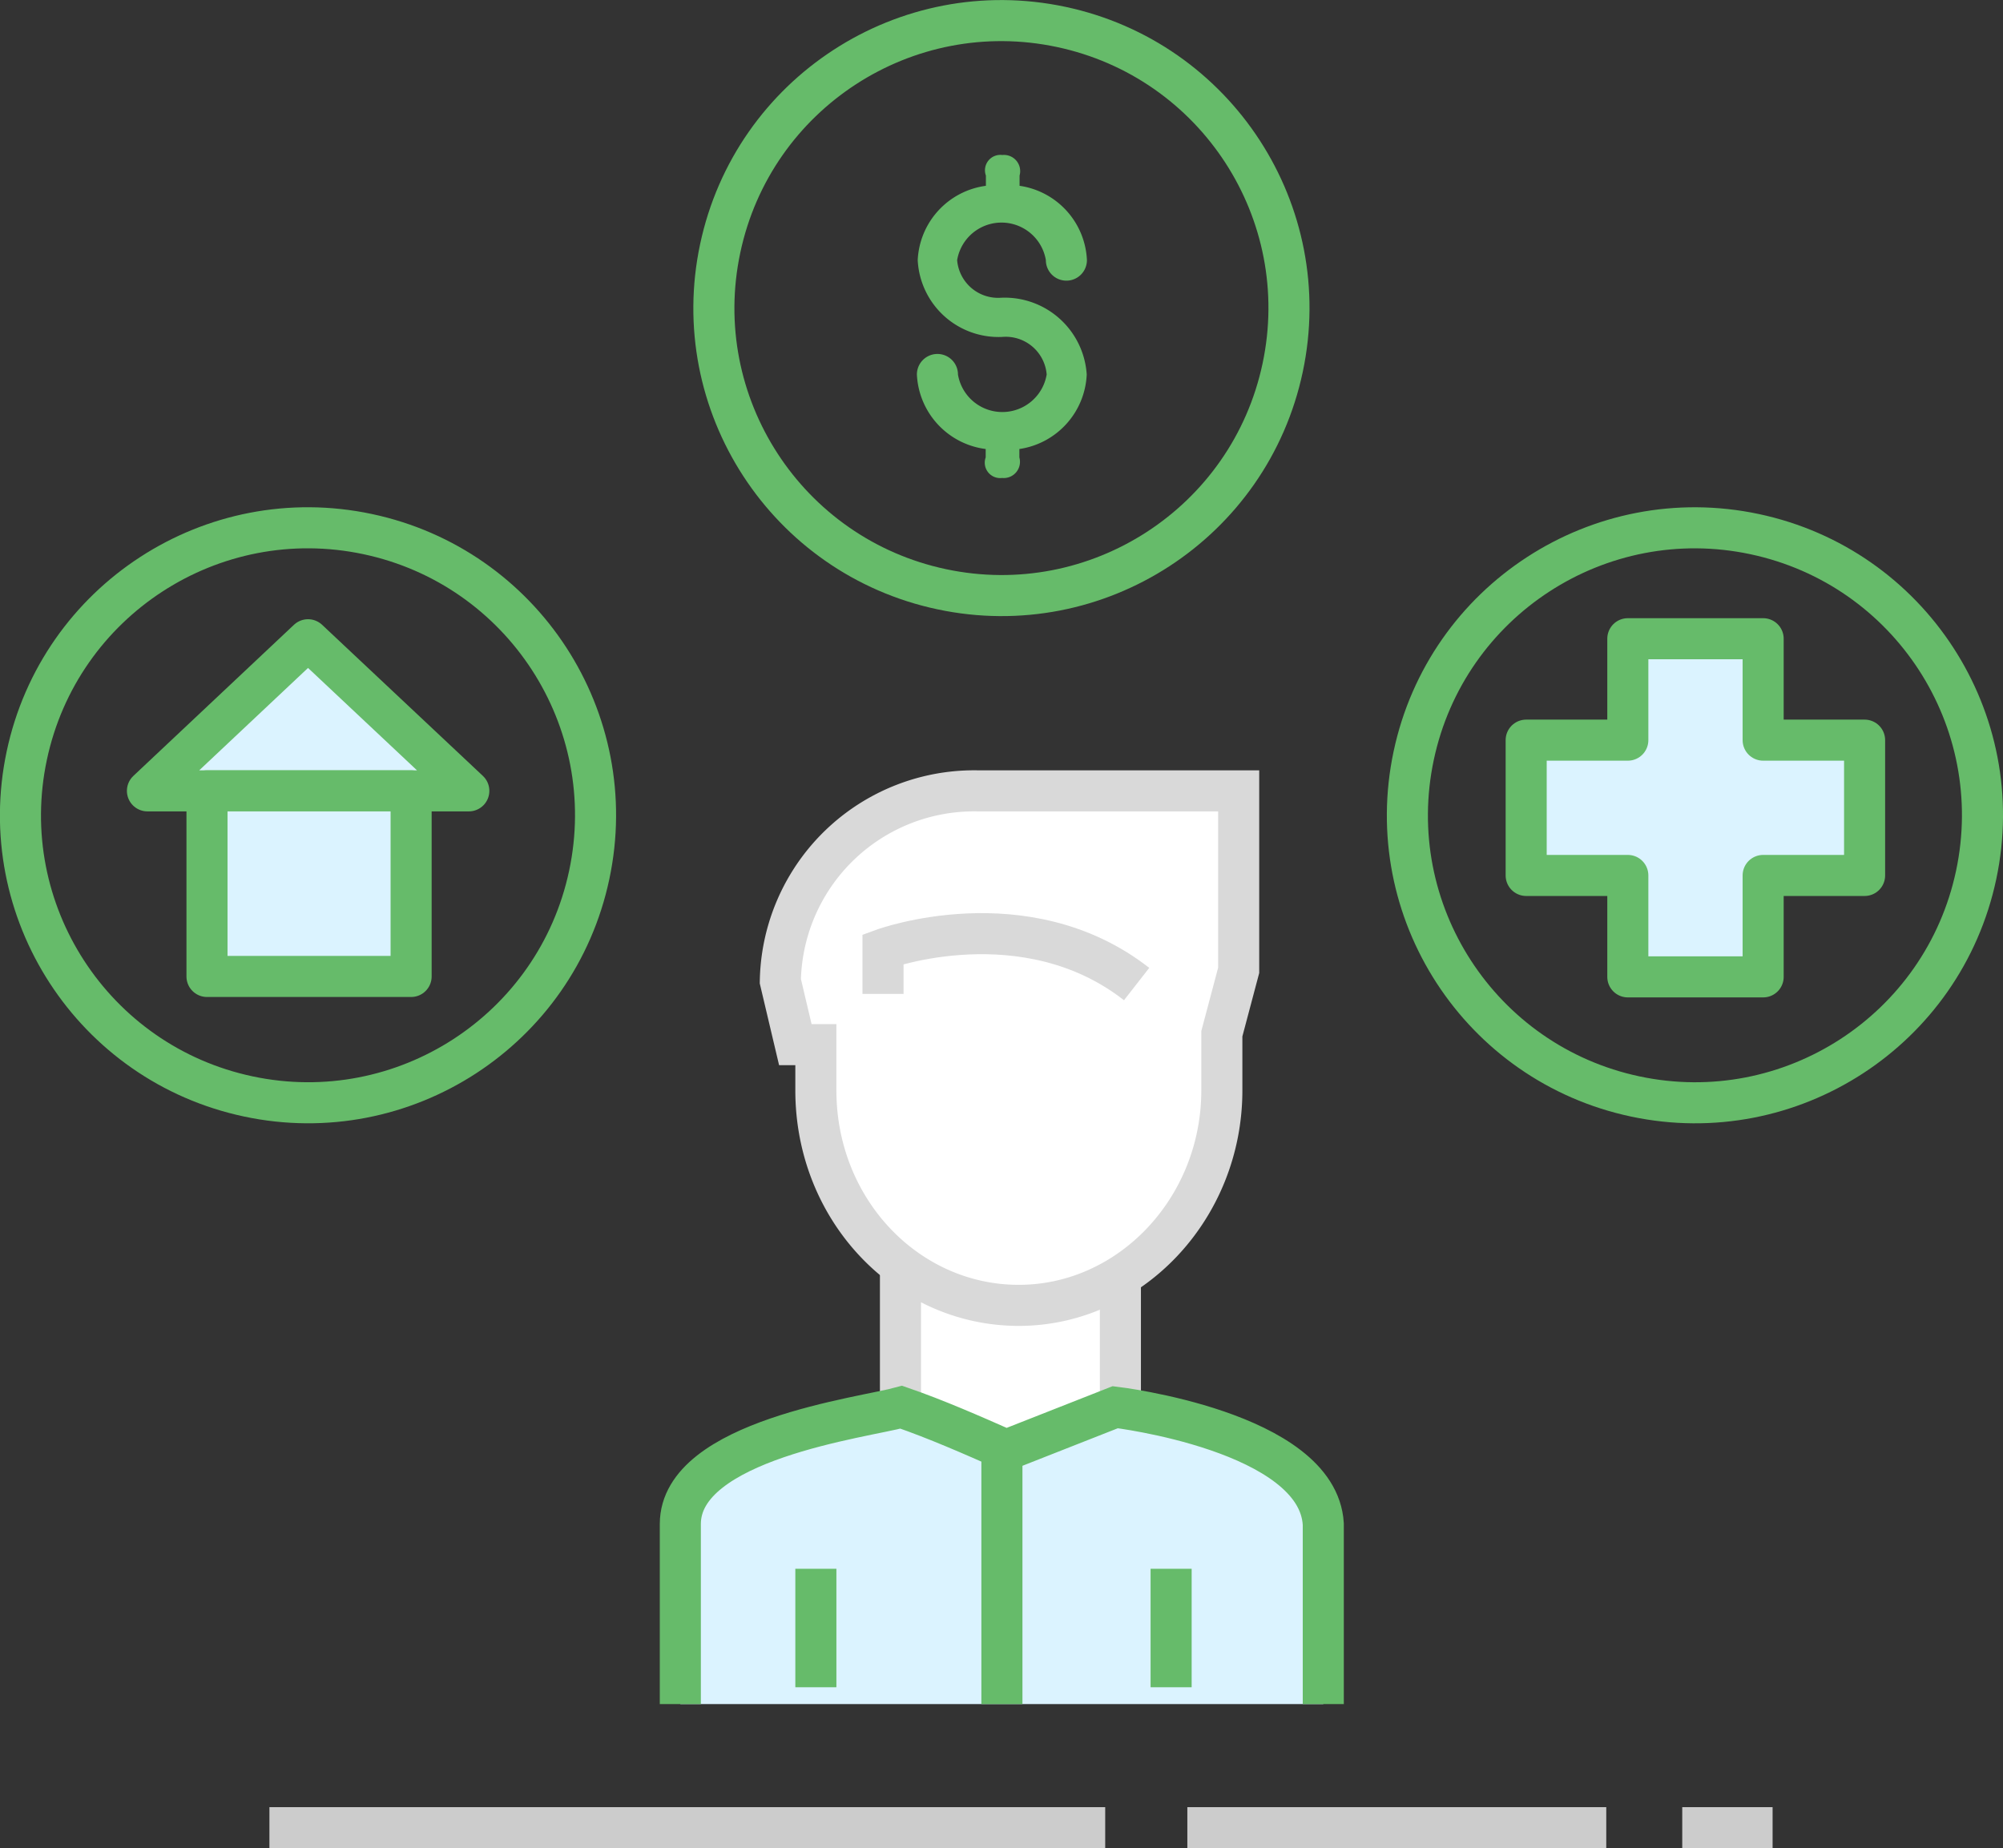
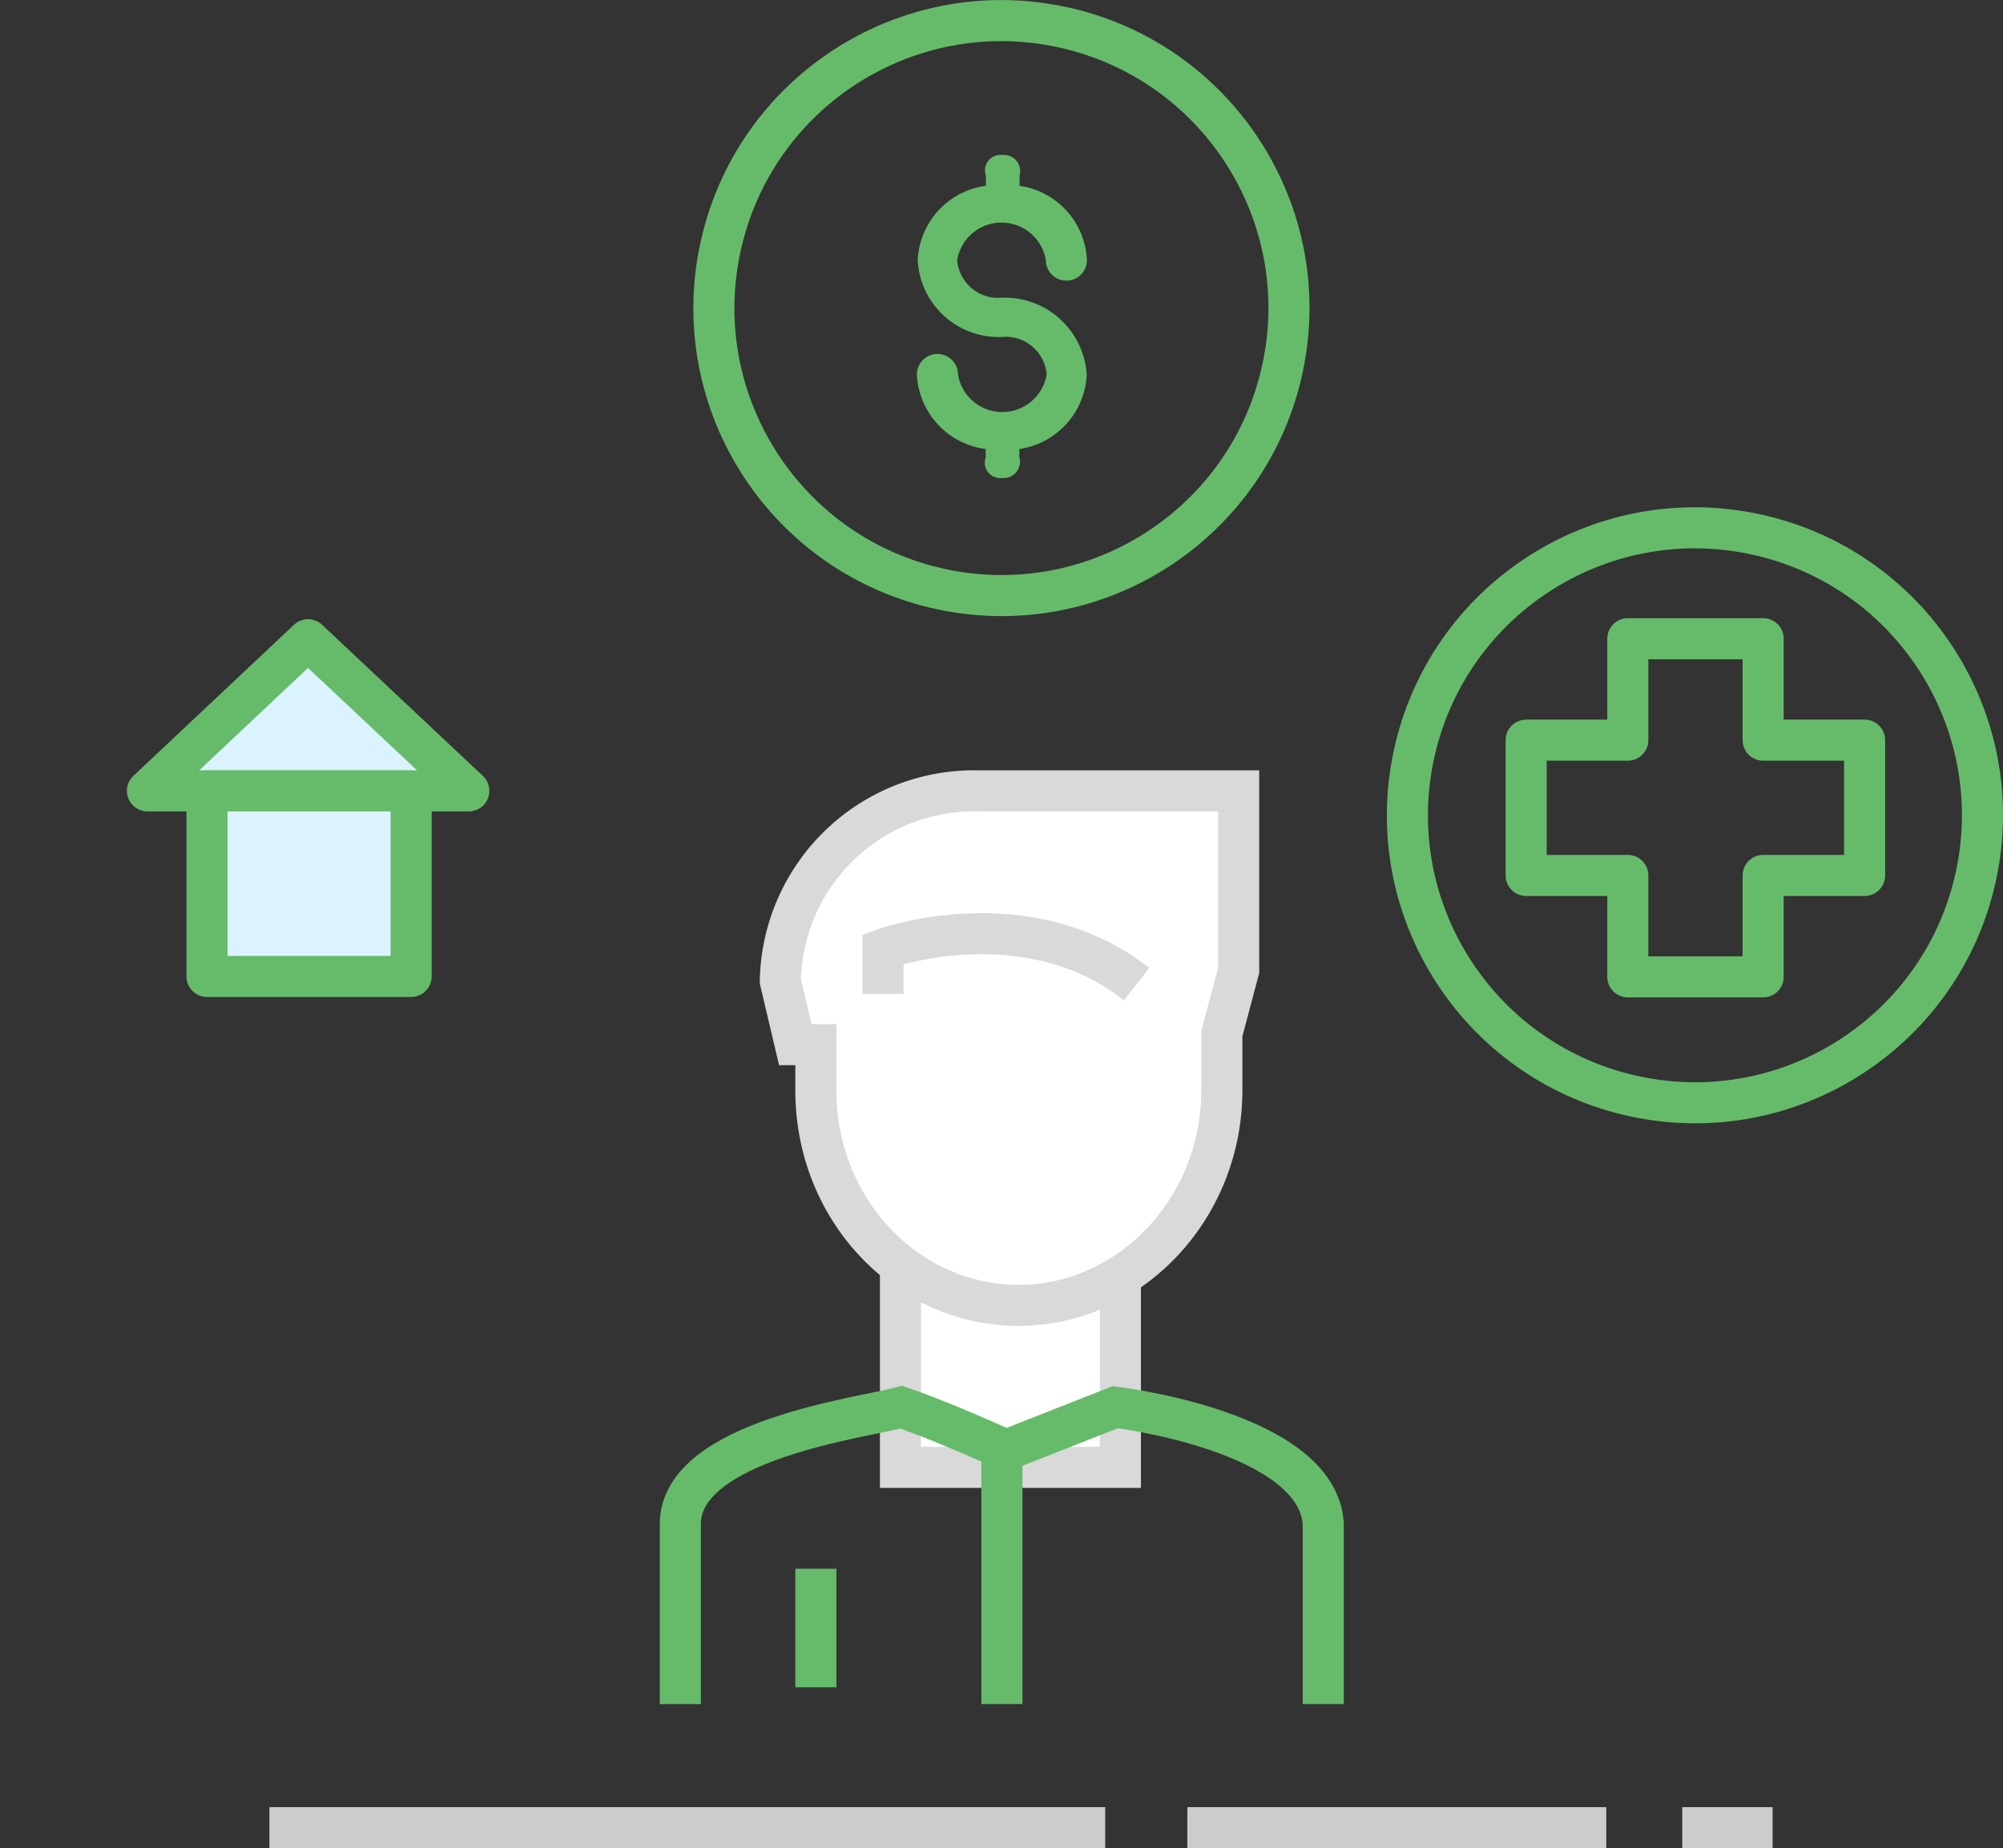
<svg xmlns="http://www.w3.org/2000/svg" viewBox="0 0 97.54 90.02">
  <rect x="0" y="0" width="97.54" height="90.02" fill="#333333" stroke="none" />
  <defs>
    <style>.cls-1,.cls-3,.cls-7,.cls-8{fill:none;stroke-width:2px;}.cls-1,.cls-3{stroke:#66bb6a;}.cls-2,.cls-5{fill:#dbf3ff;}.cls-2{fill-rule:evenodd;}.cls-3{stroke-linejoin:round;}.cls-4{fill:#66bb6a;}.cls-6{fill:#fff;}.cls-7{stroke:#d9d9d9;}.cls-8{stroke:#ccc;stroke-miterlimit:10;}</style>
  </defs>
  <title>welfare-facilities</title>
  <g id="Layer_2" data-name="Layer 2">
    <g id="Layer_1-2" data-name="Layer 1">
      <circle class="cls-1" cx="82.54" cy="39.71" r="14" transform="translate(26.56 112.21) rotate(-78.02)" />
-       <polygon class="cls-2" points="85.86 31.11 85.86 36.05 90.8 36.05 90.8 42.64 85.86 42.64 85.86 47.58 79.27 47.58 79.27 42.64 74.32 42.64 74.32 36.05 79.27 36.05 79.27 31.11 85.86 31.11" />
      <polygon class="cls-3" points="85.86 31.11 85.86 36.05 90.8 36.05 90.8 42.64 85.86 42.64 85.86 47.58 79.27 47.58 79.27 42.64 74.32 42.64 74.32 36.05 79.27 36.05 79.27 31.11 85.86 31.11" />
      <circle class="cls-1" cx="48.77" cy="15" r="14" transform="translate(23.97 59.6) rotate(-78.02)" />
      <path class="cls-4" d="M48.77,14.5a2,2,0,0,1-2.16-1.83,2.19,2.19,0,0,1,4.32,0,1,1,0,0,0,2,0,3.83,3.83,0,0,0-3.28-3.62v-.5a.79.79,0,0,0-.84-1,.75.75,0,0,0-.8,1v.5a3.83,3.83,0,0,0-3.32,3.62,3.94,3.94,0,0,0,4.12,3.74,2,2,0,0,1,2.16,1.83,2.19,2.19,0,0,1-4.32,0,1,1,0,0,0-2,0A3.84,3.84,0,0,0,48,21.87v.41a.75.75,0,0,0,.8,1,.79.79,0,0,0,.84-1v-.41a3.84,3.84,0,0,0,3.28-3.63,4,4,0,0,0-4.12-3.74" />
-       <circle class="cls-1" cx="15" cy="39.71" r="14" transform="translate(-26.96 46.14) rotate(-78.02)" />
      <polygon class="cls-2" points="7.18 38.52 15 31.16 22.83 38.52 7.18 38.52" />
      <polygon class="cls-3" points="7.18 38.52 15 31.16 22.83 38.52 7.18 38.52" />
      <rect class="cls-5" x="10.08" y="38.52" width="9.94" height="9.04" />
      <rect class="cls-3" x="10.08" y="38.52" width="9.94" height="9.04" />
      <rect class="cls-6" x="43.85" y="62.41" width="10.71" height="9.06" />
      <rect class="cls-7" x="43.85" y="62.41" width="10.71" height="9.06" />
      <path class="cls-6" d="M39.73,53.35V50.88h-1L38,47.79a9.44,9.44,0,0,1,9.61-9.27H60.32v8.74l-.82,3.09v2.78c0,5.75-4.48,10.47-9.92,10.47a10.2,10.2,0,0,1-9.92-10.47" />
      <path class="cls-7" d="M39.73,53.11V50.88h-1L38,47.79a9.44,9.44,0,0,1,9.61-9.27H60.32v8.74l-.82,3.09v2.76c0,5.75-4.46,10.47-9.89,10.47S39.73,58.94,39.73,53.11Z" />
      <path class="cls-7" d="M43,48.41V46.23s6.92-2.54,12.35,1.7" />
-       <path class="cls-5" d="M64.44,83V74.23c-.27-4.52-10.13-5.69-10.13-5.69L49,70.63c-1.7-.75-3.4-1.5-5.11-2.09-1.79.5-10.76,1.59-10.76,5.69V83" />
      <path class="cls-1" d="M64.44,83V74.23c-.27-4.52-10.13-5.69-10.13-5.69L49,70.63c-1.7-.75-3.4-1.5-5.11-2.09-1.79.5-10.76,1.59-10.76,5.69V83" />
      <line class="cls-1" x1="48.79" y1="69.82" x2="48.79" y2="83" />
      <line class="cls-1" x1="39.73" y1="76.41" x2="39.73" y2="82.18" />
-       <line class="cls-1" x1="57.03" y1="76.41" x2="57.03" y2="82.18" />
      <line class="cls-8" x1="13.12" y1="89.02" x2="53.82" y2="89.02" />
      <line class="cls-8" x1="57.82" y1="89.02" x2="78.22" y2="89.02" />
      <line class="cls-8" x1="81.92" y1="89.02" x2="86.32" y2="89.02" />
    </g>
  </g>
</svg>